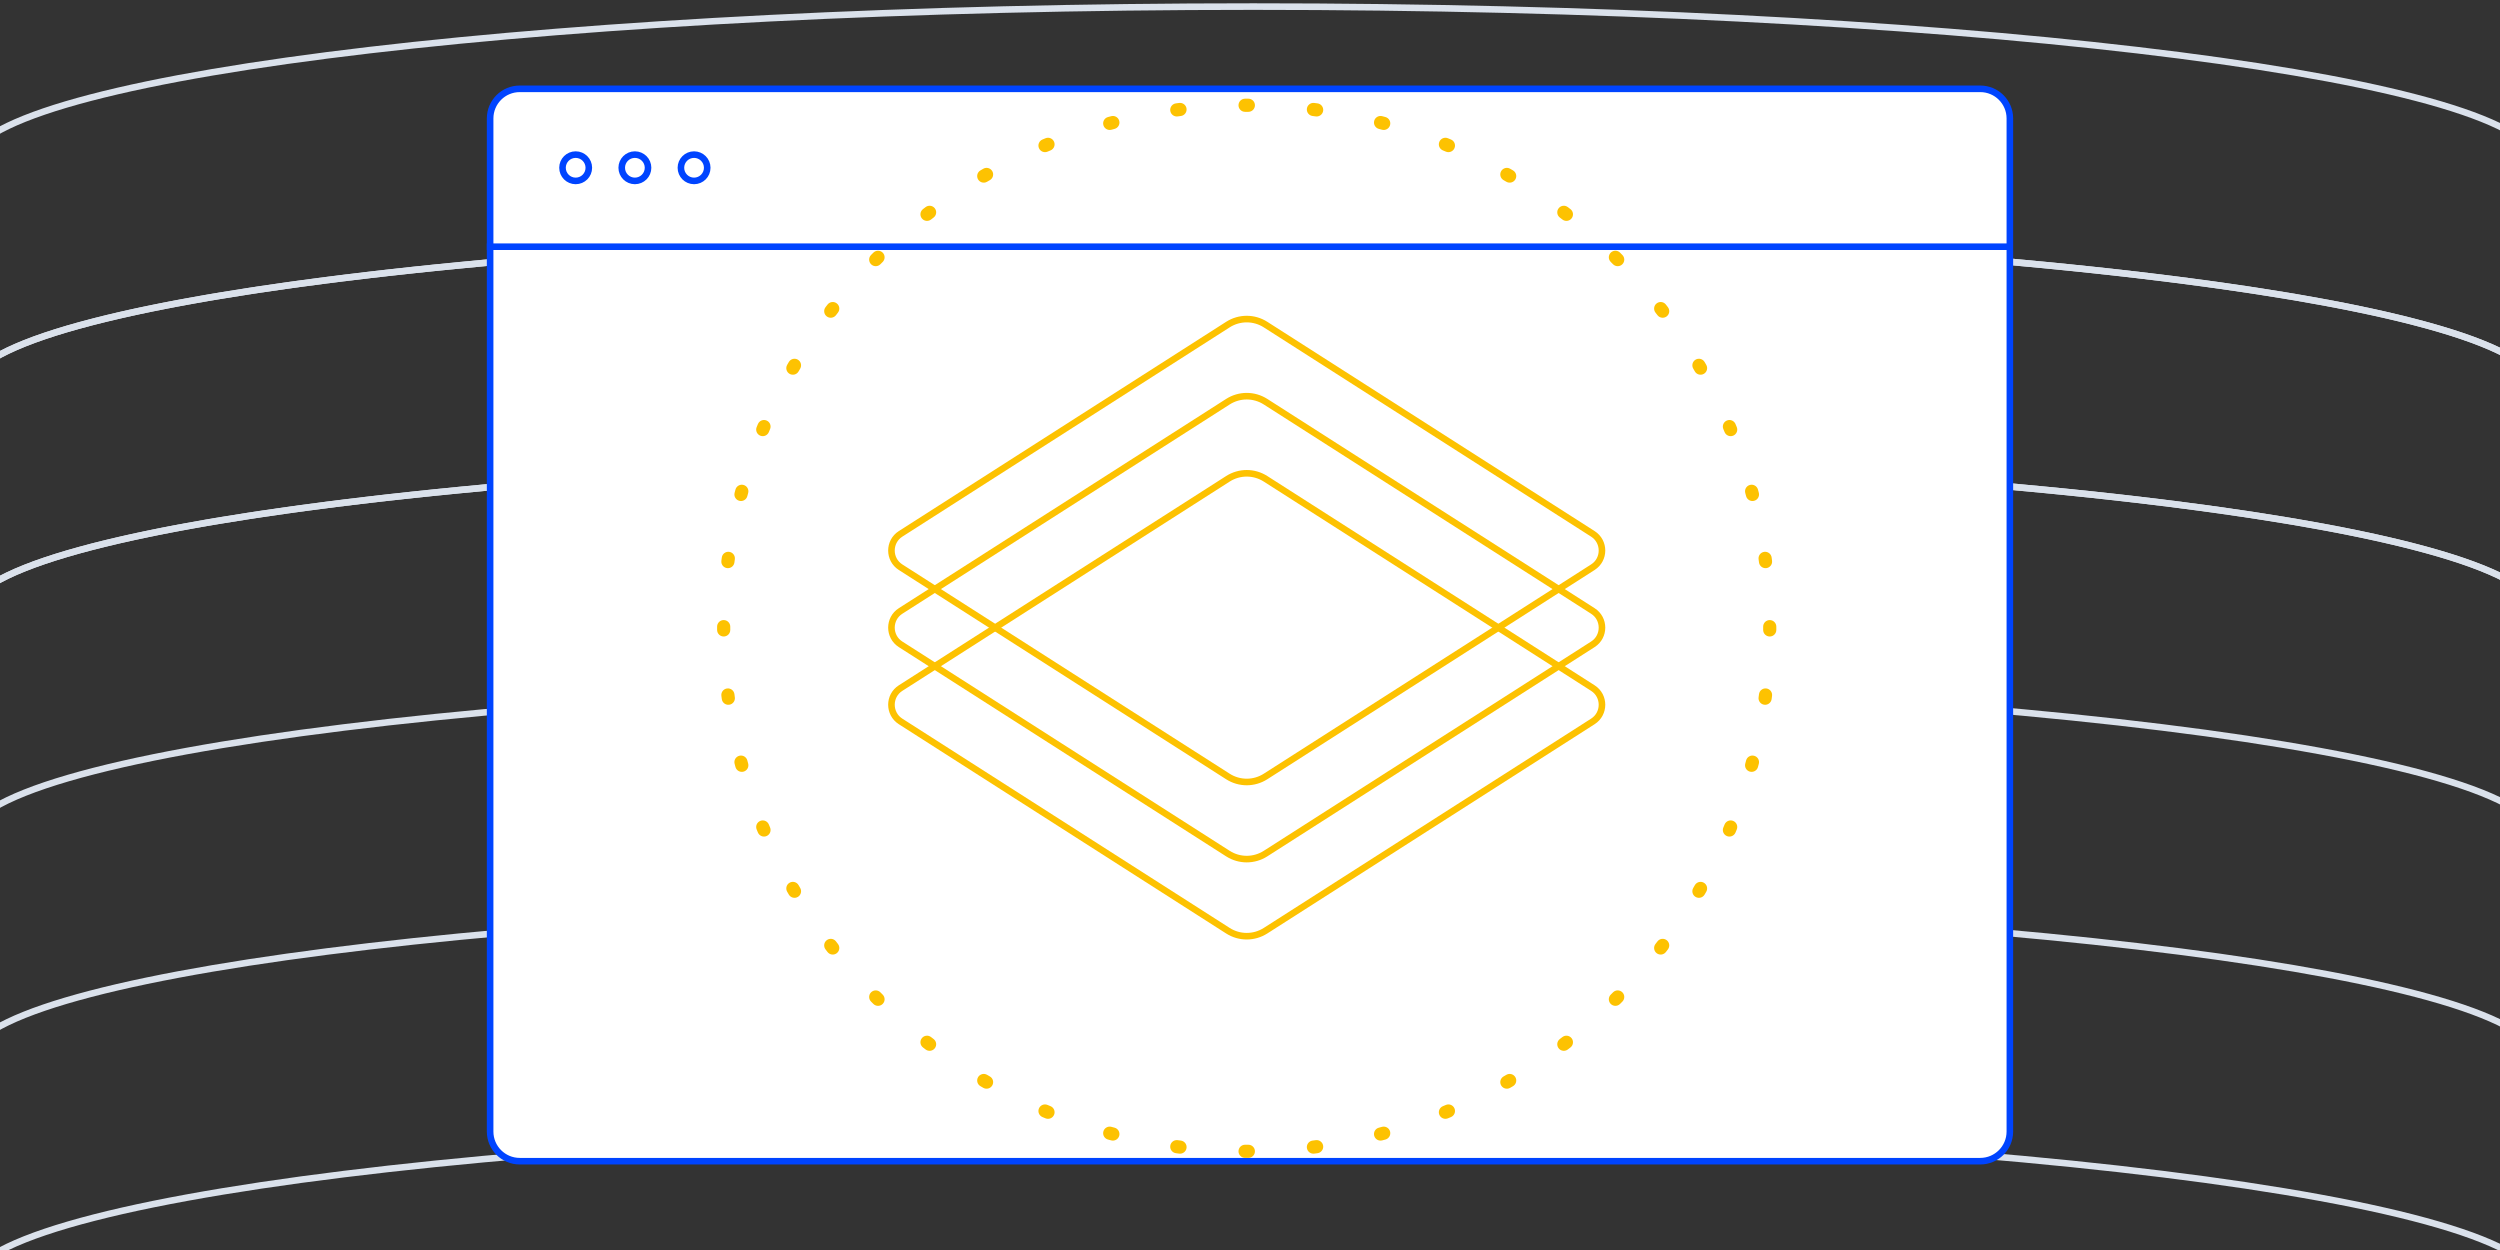
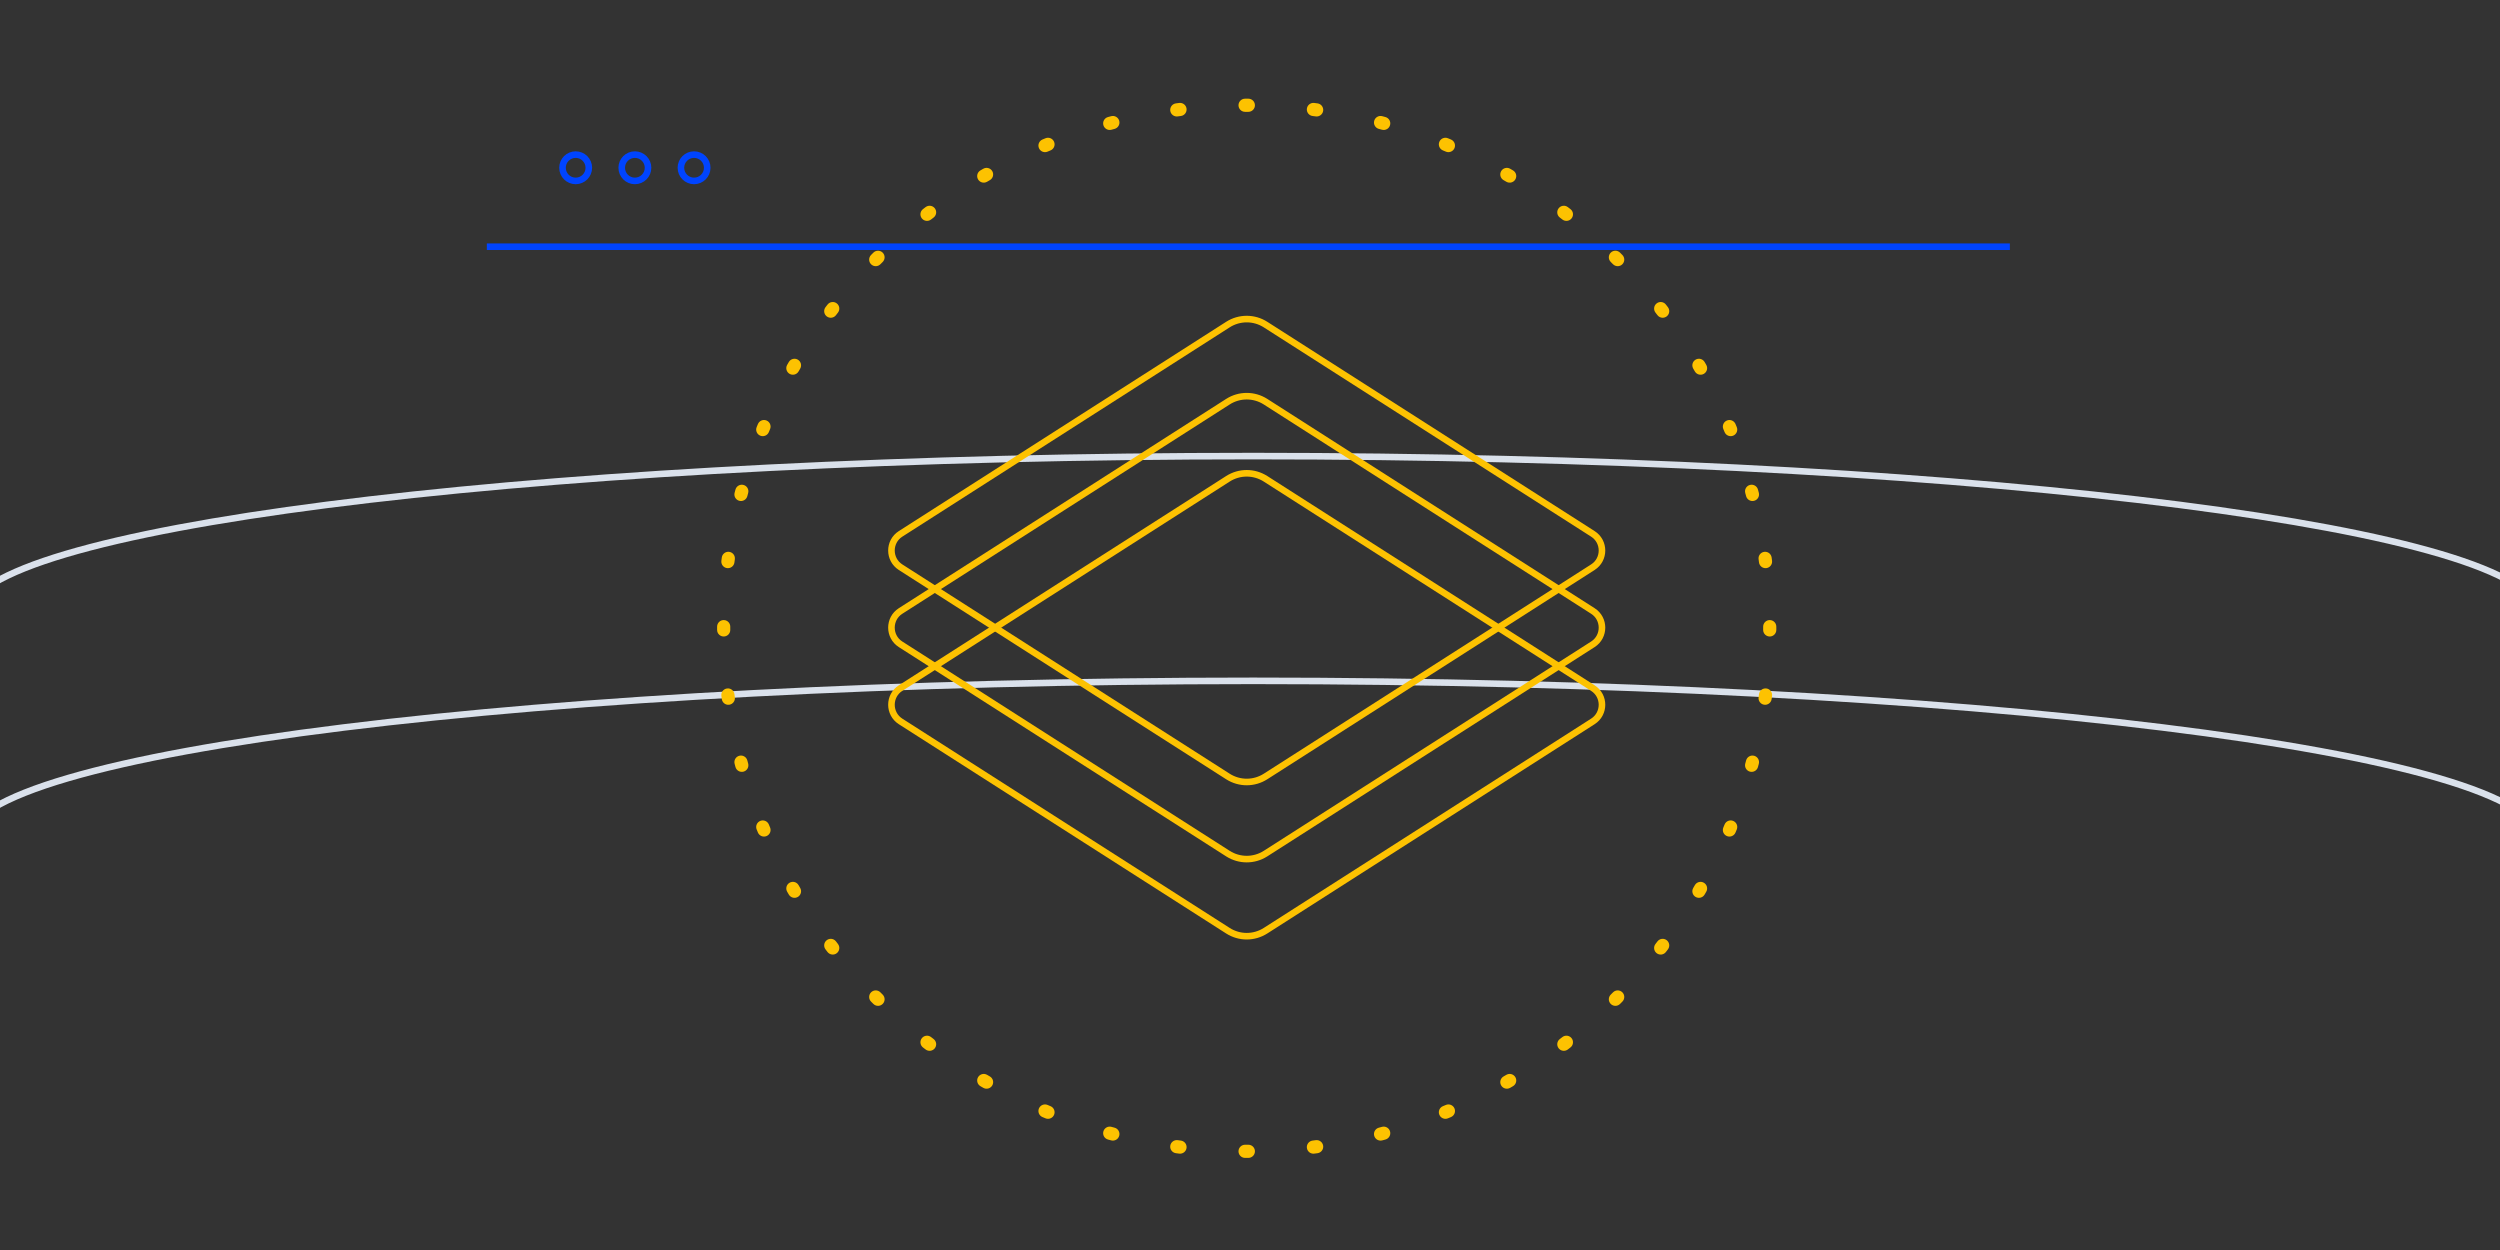
<svg xmlns="http://www.w3.org/2000/svg" width="500" height="250" viewBox="0 0 500 250" fill="none">
  <rect x="0" y="0" width="500" height="250" fill="#333333" stroke="none" />
  <g clip-path="url(#clip0_403_76)">
-     <path fill-rule="evenodd" clip-rule="evenodd" d="M68.839 56.246C115.355 50.488 179.636 46.925 250.653 46.925C321.669 46.925 385.95 50.488 432.466 56.246C455.729 59.126 474.524 62.551 487.49 66.345C493.978 68.244 498.968 70.224 502.323 72.253C505.724 74.311 507.231 76.287 507.231 78.107H508.547V30.625H507.809C506.609 28.461 503.9 26.467 500.029 24.605C495.897 22.617 490.301 20.716 483.414 18.915C469.636 15.311 450.595 12.083 427.539 9.38C381.422 3.973 319.165 0.658 250.653 0.658C182.14 0.658 119.883 3.973 73.766 9.38C50.71 12.083 31.669 15.311 17.891 18.915C11.004 20.716 5.408 22.617 1.276 24.605C-2.595 26.467 -5.304 28.461 -6.504 30.625H-7.242V78.107H-5.926C-5.926 76.287 -4.419 74.311 -1.018 72.253C2.337 70.224 7.327 68.244 13.815 66.345C26.781 62.551 45.576 59.126 68.839 56.246ZM-5.926 74.637V31.941H-5.684L-5.506 31.562C-4.631 29.695 -2.214 27.744 1.846 25.791C5.87 23.855 11.375 21.979 18.224 20.188C31.917 16.606 50.889 13.387 73.919 10.687C119.973 5.287 182.176 1.974 250.653 1.974C319.129 1.974 381.332 5.287 427.386 10.687C450.416 13.387 469.388 16.606 483.081 20.188C489.93 21.979 495.435 23.855 499.459 25.791C503.519 27.744 505.936 29.695 506.811 31.562L506.989 31.941H507.231V74.637C506.275 73.4 504.83 72.232 503.004 71.128C499.505 69.011 494.388 66.993 487.859 65.083C474.792 61.259 455.916 57.823 432.628 54.94C386.043 49.174 321.706 45.609 250.653 45.609C179.599 45.609 115.262 49.174 68.677 54.94C45.389 57.823 26.513 61.259 13.446 65.083C6.917 66.993 1.8 69.011 -1.699 71.128C-3.525 72.232 -4.97 73.4 -5.926 74.637Z" fill="#DAE1EB" />
-     <path fill-rule="evenodd" clip-rule="evenodd" d="M68.839 101.197C115.355 95.44 179.636 91.876 250.653 91.876C321.669 91.876 385.95 95.44 432.466 101.197C455.729 104.077 474.524 107.502 487.49 111.297C493.978 113.195 498.968 115.176 502.323 117.205C505.724 119.262 507.231 121.238 507.231 123.058H508.547V75.577H507.809C506.609 73.413 503.9 71.418 500.029 69.556C495.897 67.569 490.301 65.668 483.414 63.866C469.636 60.262 450.595 57.034 427.539 54.331C381.422 48.925 319.165 45.61 250.653 45.61C182.14 45.61 119.883 48.925 73.766 54.331C50.71 57.034 31.669 60.262 17.891 63.866C11.004 65.668 5.408 67.569 1.276 69.556C-2.595 71.418 -5.304 73.413 -6.504 75.577H-7.242V123.058H-5.926C-5.926 121.238 -4.419 119.262 -1.018 117.205C2.337 115.176 7.327 113.195 13.815 111.297C26.781 107.502 45.576 104.077 68.839 101.197ZM-5.926 119.588V76.892H-5.684L-5.506 76.514C-4.631 74.647 -2.214 72.695 1.846 70.742C5.87 68.806 11.375 66.93 18.224 65.139C31.917 61.557 50.889 58.338 73.919 55.638C119.973 50.239 182.176 46.925 250.653 46.925C319.129 46.925 381.332 50.239 427.386 55.638C450.416 58.338 469.388 61.557 483.081 65.139C489.93 66.93 495.435 68.806 499.459 70.742C503.519 72.695 505.936 74.647 506.811 76.514L506.989 76.892H507.231V119.588C506.275 118.352 504.83 117.183 503.004 116.079C499.505 113.963 494.388 111.945 487.859 110.034C474.792 106.21 455.916 102.774 432.628 99.892C386.043 94.125 321.706 90.56 250.653 90.56C179.599 90.56 115.262 94.125 68.677 99.892C45.389 102.774 26.513 106.21 13.446 110.034C6.917 111.945 1.8 113.963 -1.699 116.079C-3.525 117.183 -4.97 118.352 -5.926 119.588Z" fill="#DAE1EB" />
    <path fill-rule="evenodd" clip-rule="evenodd" d="M68.839 146.148C115.355 140.39 179.636 136.826 250.653 136.826C321.669 136.826 385.95 140.39 432.466 146.148C455.729 149.027 474.524 152.453 487.49 156.247C493.978 158.146 498.968 160.126 502.323 162.155C505.724 164.212 507.231 166.188 507.231 168.009H508.547V120.527H507.809C506.609 118.363 503.9 116.369 500.029 114.507C495.897 112.519 490.301 110.618 483.414 108.816C469.636 105.212 450.595 101.984 427.539 99.281C381.422 93.875 319.165 90.56 250.653 90.56C182.14 90.56 119.883 93.875 73.766 99.281C50.71 101.984 31.669 105.212 17.891 108.816C11.004 110.618 5.408 112.519 1.276 114.507C-2.595 116.369 -5.304 118.363 -6.504 120.527H-7.242V168.009H-5.926C-5.926 166.188 -4.419 164.212 -1.018 162.155C2.337 160.126 7.327 158.146 13.815 156.247C26.781 152.453 45.576 149.027 68.839 146.148ZM-5.926 164.539V121.843H-5.684L-5.506 121.464C-4.631 119.597 -2.214 117.646 1.846 115.692C5.87 113.757 11.375 111.881 18.224 110.089C31.917 106.508 50.889 103.288 73.919 100.588C119.973 95.189 182.176 91.876 250.653 91.876C319.129 91.876 381.332 95.189 427.386 100.588C450.416 103.288 469.388 106.508 483.081 110.089C489.93 111.881 495.435 113.757 499.459 115.692C503.519 117.646 505.936 119.597 506.811 121.464L506.989 121.843H507.231V164.539C506.275 163.302 504.83 162.134 503.004 161.029C499.505 158.913 494.388 156.895 487.859 154.984C474.792 151.16 455.916 147.724 432.628 144.842C386.043 139.075 321.706 135.511 250.653 135.511C179.599 135.511 115.262 139.075 68.677 144.842C45.389 147.724 26.513 151.16 13.446 154.984C6.917 156.895 1.8 158.913 -1.699 161.029C-3.525 162.134 -4.97 163.302 -5.926 164.539Z" fill="#DAE1EB" />
-     <path fill-rule="evenodd" clip-rule="evenodd" d="M68.839 235.476C115.355 229.718 179.636 226.155 250.653 226.155C321.669 226.155 385.95 229.718 432.466 235.476C455.729 238.356 474.524 241.781 487.49 245.575C493.978 247.474 498.968 249.454 502.323 251.483C505.724 253.541 507.231 255.516 507.231 257.337H508.547V209.855H507.809C506.609 207.691 503.9 205.697 500.029 203.835C495.897 201.847 490.301 199.946 483.414 198.145C469.636 194.541 450.595 191.313 427.539 188.61C381.422 183.203 319.165 179.888 250.653 179.888C182.14 179.888 119.883 183.203 73.766 188.61C50.71 191.313 31.669 194.541 17.891 198.145C11.004 199.946 5.408 201.847 1.276 203.835C-2.595 205.697 -5.304 207.691 -6.504 209.855H-7.242V257.337H-5.926C-5.926 255.516 -4.419 253.541 -1.018 251.483C2.337 249.454 7.327 247.474 13.815 245.575C26.781 241.781 45.576 238.356 68.839 235.476ZM-5.926 253.867V211.171H-5.684L-5.506 210.793C-4.631 208.925 -2.214 206.974 1.846 205.021C5.87 203.085 11.375 201.209 18.224 199.418C31.917 195.836 50.889 192.617 73.919 189.917C119.973 184.517 182.176 181.204 250.653 181.204C319.129 181.204 381.332 184.517 427.386 189.917C450.416 192.617 469.388 195.836 483.081 199.418C489.93 201.209 495.435 203.085 499.459 205.021C503.519 206.974 505.936 208.925 506.811 210.793L506.989 211.171H507.231V253.867C506.275 252.63 504.83 251.462 503.004 250.358C499.505 248.241 494.388 246.223 487.859 244.313C474.792 240.489 455.916 237.053 432.628 234.17C386.043 228.404 321.706 224.839 250.653 224.839C179.599 224.839 115.262 228.404 68.677 234.17C45.389 237.053 26.513 240.489 13.446 244.313C6.917 246.223 1.8 248.241 -1.699 250.358C-3.525 251.462 -4.97 252.63 -5.926 253.867Z" fill="#DAE1EB" />
-     <path d="M396.051 17.764H103.946C100.676 17.764 98.025 20.415 98.025 23.685V226.316C98.025 229.587 100.676 232.238 103.946 232.238H396.051C399.321 232.238 401.972 229.587 401.972 226.316V23.685C401.972 20.415 399.321 17.764 396.051 17.764Z" fill="white" stroke="#0044FF" stroke-width="1.316" />
    <path d="M97.367 49.342H401.972" stroke="#0044FF" stroke-width="1.316" />
    <path d="M115.133 36.184C116.586 36.184 117.765 35.006 117.765 33.552C117.765 32.099 116.586 30.921 115.133 30.921C113.68 30.921 112.501 32.099 112.501 33.552C112.501 35.006 113.68 36.184 115.133 36.184Z" stroke="#0044FF" stroke-width="1.316" />
    <path d="M126.977 36.184C128.43 36.184 129.609 35.006 129.609 33.552C129.609 32.099 128.43 30.921 126.977 30.921C125.524 30.921 124.345 32.099 124.345 33.552C124.345 35.006 125.524 36.184 126.977 36.184Z" stroke="#0044FF" stroke-width="1.316" />
    <path d="M138.813 36.184C140.266 36.184 141.445 35.006 141.445 33.552C141.445 32.099 140.266 30.921 138.813 30.921C137.36 30.921 136.181 32.099 136.181 33.552C136.181 35.006 137.36 36.184 138.813 36.184Z" stroke="#0044FF" stroke-width="1.316" />
    <path d="M318.576 106.774C321.005 108.327 321.005 111.886 318.576 113.439L253.106 155.297C250.811 156.764 247.877 156.764 245.583 155.297L180.112 113.439C177.684 111.886 177.684 108.327 180.112 106.774L245.583 64.916C247.877 63.449 250.811 63.449 253.106 64.916L318.576 106.774Z" stroke="#FDC201" stroke-width="1.316" stroke-linecap="round" />
    <path d="M318.576 122.196C321.005 123.749 321.005 127.308 318.576 128.861L253.106 170.719C250.811 172.186 247.877 172.186 245.583 170.719L180.112 128.861C177.684 127.308 177.684 123.749 180.112 122.196L245.583 80.338C247.877 78.871 250.811 78.871 253.106 80.338L318.576 122.196Z" stroke="#FDC201" stroke-width="1.316" stroke-linecap="round" />
    <path d="M318.576 137.618C321.005 139.171 321.005 142.73 318.576 144.283L253.106 186.141C250.811 187.608 247.877 187.608 245.583 186.141L180.112 144.283C177.684 142.73 177.684 139.171 180.112 137.618L245.583 95.76C247.877 94.293 250.811 94.293 253.106 95.76L318.576 137.618Z" stroke="#FDC201" stroke-width="1.316" stroke-linecap="round" />
    <path fill-rule="evenodd" clip-rule="evenodd" d="M249.011 19.737C249.122 19.737 249.232 19.737 249.343 19.737C249.454 19.737 249.564 19.737 249.675 19.737C250.402 19.74 250.989 20.331 250.987 21.057C250.984 21.784 250.393 22.371 249.667 22.369C249.559 22.369 249.451 22.368 249.343 22.368C249.235 22.368 249.127 22.369 249.019 22.369C248.292 22.371 247.702 21.784 247.699 21.057C247.697 20.331 248.284 19.74 249.011 19.737ZM237.309 21.729C237.401 22.45 236.891 23.109 236.17 23.2C235.957 23.227 235.744 23.255 235.532 23.284C234.812 23.38 234.15 22.874 234.053 22.154C233.957 21.433 234.463 20.771 235.183 20.675C235.401 20.646 235.619 20.618 235.838 20.59C236.559 20.498 237.217 21.008 237.309 21.729ZM261.377 21.729C261.469 21.008 262.127 20.498 262.848 20.59C263.067 20.618 263.285 20.646 263.503 20.675C264.223 20.771 264.729 21.433 264.633 22.154C264.536 22.874 263.874 23.38 263.154 23.284C262.942 23.255 262.729 23.227 262.516 23.2C261.795 23.109 261.285 22.45 261.377 21.729ZM223.847 24.173C224.033 24.876 223.613 25.596 222.911 25.781C222.703 25.836 222.495 25.892 222.288 25.948C221.586 26.137 220.864 25.723 220.674 25.021C220.484 24.32 220.899 23.597 221.6 23.407C221.813 23.35 222.026 23.293 222.239 23.237C222.942 23.051 223.662 23.47 223.847 24.173ZM274.839 24.173C275.024 23.47 275.744 23.051 276.447 23.237C276.66 23.293 276.873 23.35 277.086 23.407C277.787 23.597 278.202 24.32 278.012 25.021C277.822 25.723 277.1 26.137 276.398 25.948C276.191 25.892 275.983 25.836 275.775 25.781C275.072 25.596 274.653 24.876 274.839 24.173ZM210.819 28.366C211.096 29.038 210.775 29.807 210.102 30.083C209.904 30.164 209.706 30.246 209.509 30.329C208.838 30.61 208.067 30.294 207.787 29.623C207.507 28.953 207.823 28.182 208.493 27.901C208.696 27.817 208.899 27.732 209.102 27.649C209.774 27.373 210.543 27.694 210.819 28.366ZM287.867 28.366C288.143 27.694 288.912 27.373 289.584 27.649C289.787 27.732 289.99 27.817 290.193 27.901C290.863 28.182 291.179 28.953 290.899 29.623C290.618 30.294 289.848 30.61 289.177 30.329C288.98 30.246 288.782 30.164 288.583 30.083C287.911 29.807 287.59 29.038 287.867 28.366ZM198.455 34.233C198.817 34.864 198.6 35.668 197.97 36.03C197.784 36.137 197.598 36.244 197.413 36.352C196.785 36.718 195.979 36.506 195.613 35.878C195.247 35.25 195.46 34.444 196.088 34.079C196.278 33.968 196.468 33.858 196.659 33.748C197.289 33.386 198.093 33.603 198.455 34.233ZM300.231 34.233C300.592 33.603 301.397 33.386 302.027 33.748C302.218 33.858 302.408 33.968 302.598 34.079C303.226 34.444 303.439 35.25 303.073 35.878C302.707 36.506 301.901 36.718 301.273 36.352C301.088 36.244 300.902 36.137 300.716 36.03C300.086 35.668 299.869 34.864 300.231 34.233ZM186.966 41.667C187.407 42.245 187.296 43.071 186.718 43.512C186.548 43.642 186.377 43.773 186.208 43.904C185.633 44.349 184.806 44.243 184.362 43.668C183.917 43.093 184.023 42.267 184.598 41.822C184.772 41.688 184.946 41.554 185.121 41.42C185.699 40.979 186.525 41.09 186.966 41.667ZM311.72 41.667C312.161 41.09 312.987 40.979 313.565 41.42C313.74 41.554 313.914 41.688 314.088 41.822C314.663 42.267 314.769 43.093 314.324 43.668C313.879 44.243 313.053 44.349 312.478 43.904C312.308 43.773 312.138 43.642 311.968 43.512C311.39 43.071 311.279 42.245 311.72 41.667ZM176.54 50.533C177.052 51.048 177.05 51.882 176.534 52.394C176.382 52.545 176.23 52.697 176.079 52.849C175.567 53.365 174.734 53.367 174.218 52.855C173.703 52.343 173.7 51.51 174.212 50.994C174.368 50.838 174.523 50.682 174.679 50.527C175.195 50.015 176.028 50.018 176.54 50.533ZM322.146 50.533C322.658 50.018 323.491 50.015 324.007 50.527C324.163 50.682 324.318 50.838 324.473 50.994C324.986 51.51 324.983 52.343 324.468 52.855C323.952 53.367 323.119 53.365 322.607 52.849C322.456 52.697 322.304 52.545 322.152 52.394C321.636 51.882 321.634 51.048 322.146 50.533ZM167.353 60.677C167.928 61.121 168.034 61.948 167.589 62.523C167.458 62.692 167.327 62.863 167.197 63.033C166.756 63.611 165.93 63.722 165.352 63.281C164.775 62.84 164.664 62.014 165.105 61.436C165.239 61.261 165.373 61.087 165.507 60.913C165.952 60.338 166.778 60.232 167.353 60.677ZM331.333 60.677C331.907 60.232 332.734 60.338 333.178 60.913C333.313 61.087 333.447 61.261 333.581 61.436C334.022 62.014 333.911 62.84 333.334 63.281C332.756 63.722 331.93 63.611 331.489 63.033C331.359 62.863 331.228 62.692 331.097 62.523C330.652 61.948 330.758 61.121 331.333 60.677ZM159.563 71.928C160.191 72.294 160.403 73.1 160.037 73.728C159.929 73.913 159.822 74.099 159.715 74.285C159.353 74.915 158.549 75.132 157.919 74.77C157.288 74.408 157.071 73.604 157.433 72.974C157.543 72.783 157.653 72.593 157.764 72.403C158.13 71.775 158.935 71.562 159.563 71.928ZM339.123 71.928C339.751 71.562 340.556 71.775 340.922 72.403C341.033 72.593 341.143 72.783 341.253 72.974C341.615 73.604 341.397 74.408 340.767 74.77C340.137 75.132 339.333 74.915 338.971 74.285C338.864 74.099 338.757 73.913 338.649 73.728C338.283 73.1 338.495 72.294 339.123 71.928ZM153.308 84.102C153.979 84.382 154.295 85.153 154.014 85.824C153.931 86.021 153.849 86.219 153.768 86.417C153.492 87.09 152.723 87.41 152.051 87.134C151.379 86.858 151.058 86.089 151.334 85.417C151.417 85.214 151.502 85.011 151.586 84.808C151.867 84.138 152.638 83.821 153.308 84.102ZM345.378 84.102C346.048 83.822 346.819 84.138 347.099 84.808C347.184 85.011 347.268 85.214 347.352 85.417C347.628 86.089 347.307 86.858 346.635 87.134C345.963 87.41 345.194 87.09 344.918 86.417C344.836 86.219 344.754 86.021 344.672 85.824C344.391 85.153 344.707 84.382 345.378 84.102ZM148.706 96.989C149.408 97.178 149.823 97.901 149.633 98.603C149.577 98.81 149.521 99.018 149.466 99.226C149.281 99.928 148.561 100.348 147.858 100.162C147.155 99.977 146.736 99.257 146.922 98.554C146.978 98.341 147.035 98.128 147.093 97.915C147.282 97.213 148.005 96.799 148.706 96.989ZM349.979 96.989C350.681 96.799 351.403 97.213 351.593 97.915C351.651 98.128 351.708 98.341 351.764 98.554C351.95 99.257 351.53 99.977 350.828 100.162C350.125 100.348 349.405 99.928 349.22 99.226C349.165 99.018 349.109 98.81 349.053 98.603C348.863 97.901 349.278 97.179 349.979 96.989ZM145.839 110.368C146.559 110.464 147.065 111.126 146.969 111.847C146.94 112.059 146.913 112.272 146.885 112.485C146.794 113.206 146.135 113.716 145.414 113.624C144.693 113.532 144.183 112.873 144.275 112.153C144.303 111.934 144.331 111.716 144.36 111.498C144.457 110.778 145.118 110.272 145.839 110.368ZM352.847 110.368C353.567 110.272 354.229 110.778 354.326 111.498C354.355 111.716 354.383 111.934 354.411 112.153C354.503 112.873 353.993 113.532 353.272 113.624C352.551 113.716 351.892 113.206 351.8 112.485C351.773 112.272 351.746 112.059 351.717 111.847C351.621 111.126 352.127 110.465 352.847 110.368ZM144.742 124.014C145.469 124.016 146.056 124.607 146.054 125.334C146.054 125.442 146.053 125.55 146.053 125.658C146.053 125.766 146.054 125.874 146.054 125.982C146.056 126.708 145.469 127.299 144.742 127.301C144.016 127.304 143.425 126.716 143.422 125.99C143.422 125.879 143.422 125.769 143.422 125.658C143.422 125.547 143.422 125.437 143.422 125.326C143.425 124.599 144.016 124.012 144.742 124.014ZM353.944 124.014C354.67 124.012 355.261 124.599 355.263 125.326C355.264 125.437 355.264 125.547 355.264 125.658C355.264 125.729 355.264 125.8 355.264 125.872L355.263 125.99C355.261 126.716 354.67 127.304 353.944 127.302C353.217 127.299 352.63 126.708 352.632 125.982C352.632 125.874 352.632 125.766 352.632 125.658C352.632 125.55 352.632 125.442 352.632 125.334C352.63 124.607 353.217 124.016 353.944 124.014ZM145.414 137.692C146.135 137.6 146.794 138.11 146.885 138.831C146.913 139.044 146.94 139.257 146.969 139.469C147.065 140.189 146.559 140.851 145.839 140.947C145.118 141.044 144.456 140.538 144.36 139.818C144.331 139.6 144.303 139.381 144.275 139.163C144.183 138.442 144.693 137.783 145.414 137.692ZM353.272 137.692C353.993 137.784 354.503 138.442 354.411 139.163C354.383 139.381 354.355 139.6 354.326 139.818C354.229 140.538 353.567 141.044 352.847 140.947C352.127 140.851 351.621 140.189 351.717 139.469C351.746 139.257 351.773 139.044 351.8 138.831C351.892 138.11 352.551 137.6 353.272 137.692ZM147.858 151.154C148.561 150.968 149.281 151.387 149.466 152.09C149.521 152.298 149.577 152.506 149.633 152.713C149.823 153.415 149.408 154.137 148.706 154.327C148.005 154.517 147.282 154.102 147.093 153.401C147.035 153.188 146.978 152.975 146.922 152.762C146.736 152.059 147.155 151.339 147.858 151.154ZM350.828 151.154C351.53 151.339 351.95 152.059 351.764 152.762C351.708 152.975 351.651 153.188 351.593 153.401C351.403 154.102 350.681 154.517 349.979 154.327C349.278 154.137 348.863 153.415 349.053 152.713C349.109 152.506 349.165 152.298 349.22 152.09C349.405 151.387 350.125 150.968 350.828 151.154ZM152.051 164.182C152.723 163.905 153.492 164.226 153.768 164.898C153.849 165.097 153.931 165.295 154.014 165.492C154.295 166.163 153.979 166.933 153.308 167.214C152.638 167.494 151.867 167.178 151.586 166.508C151.502 166.305 151.417 166.102 151.334 165.899C151.058 165.227 151.379 164.458 152.051 164.182ZM346.635 164.182C347.307 164.458 347.628 165.227 347.352 165.899C347.268 166.102 347.184 166.305 347.099 166.508C346.819 167.178 346.048 167.494 345.378 167.214C344.707 166.933 344.391 166.163 344.672 165.492C344.754 165.295 344.836 165.097 344.918 164.898C345.194 164.226 345.963 163.905 346.635 164.182ZM157.919 176.545C158.549 176.183 159.353 176.401 159.715 177.031C159.822 177.217 159.929 177.403 160.037 177.588C160.403 178.216 160.191 179.022 159.563 179.388C158.935 179.753 158.13 179.541 157.764 178.913C157.653 178.723 157.543 178.533 157.433 178.342C157.071 177.712 157.288 176.907 157.919 176.545ZM340.767 176.545C341.397 176.907 341.615 177.712 341.253 178.342C341.143 178.533 341.033 178.723 340.922 178.913C340.556 179.541 339.751 179.753 339.123 179.388C338.495 179.022 338.283 178.216 338.649 177.588C338.757 177.403 338.864 177.217 338.971 177.031C339.333 176.401 340.137 176.184 340.767 176.545ZM165.352 188.035C165.93 187.594 166.756 187.705 167.197 188.282C167.327 188.453 167.458 188.623 167.589 188.793C168.034 189.368 167.928 190.194 167.353 190.639C166.778 191.084 165.952 190.978 165.507 190.403C165.373 190.229 165.239 190.054 165.105 189.879C164.664 189.302 164.775 188.476 165.352 188.035ZM333.334 188.035C333.911 188.476 334.022 189.302 333.581 189.879C333.447 190.054 333.313 190.229 333.178 190.403C332.734 190.978 331.907 191.084 331.333 190.639C330.758 190.194 330.652 189.368 331.097 188.793C331.228 188.623 331.359 188.453 331.489 188.282C331.93 187.705 332.756 187.594 333.334 188.035ZM174.218 198.461C174.734 197.949 175.567 197.951 176.079 198.467C176.23 198.619 176.382 198.771 176.534 198.922C177.05 199.434 177.052 200.267 176.54 200.783C176.028 201.298 175.195 201.301 174.679 200.788C174.523 200.633 174.367 200.478 174.212 200.322C173.7 199.806 173.703 198.973 174.218 198.461ZM324.468 198.461C324.983 198.973 324.986 199.806 324.473 200.322C324.318 200.478 324.163 200.633 324.007 200.788C323.491 201.301 322.658 201.298 322.146 200.783C321.634 200.267 321.636 199.434 322.152 198.922C322.259 198.815 322.366 198.708 322.473 198.601C322.518 198.556 322.562 198.511 322.607 198.467C323.119 197.951 323.952 197.949 324.468 198.461ZM184.362 207.648C184.806 207.073 185.633 206.967 186.208 207.412C186.377 207.543 186.548 207.674 186.718 207.804C187.296 208.245 187.407 209.071 186.966 209.648C186.525 210.226 185.699 210.337 185.121 209.896C184.946 209.762 184.772 209.628 184.598 209.493C184.023 209.049 183.917 208.222 184.362 207.648ZM314.324 207.648C314.769 208.222 314.663 209.049 314.088 209.493C313.914 209.628 313.74 209.762 313.565 209.896C312.987 210.337 312.161 210.226 311.72 209.648C311.279 209.071 311.39 208.245 311.968 207.804C312.138 207.674 312.308 207.543 312.478 207.412C313.053 206.967 313.879 207.073 314.324 207.648ZM195.613 215.438C195.979 214.81 196.785 214.598 197.413 214.963C197.598 215.071 197.784 215.179 197.97 215.286C198.6 215.648 198.817 216.452 198.455 217.082C198.093 217.712 197.289 217.93 196.659 217.568C196.468 217.458 196.278 217.348 196.088 217.237C195.46 216.871 195.247 216.066 195.613 215.438ZM303.073 215.438C303.439 216.066 303.226 216.871 302.598 217.237C302.509 217.289 302.42 217.341 302.33 217.393C302.229 217.451 302.128 217.51 302.027 217.568C301.397 217.93 300.592 217.712 300.231 217.082C299.869 216.452 300.086 215.648 300.716 215.286C300.902 215.179 301.088 215.071 301.273 214.963C301.901 214.598 302.707 214.81 303.073 215.438ZM207.787 221.693C208.067 221.022 208.838 220.706 209.509 220.987C209.706 221.069 209.904 221.151 210.102 221.233C210.775 221.509 211.095 222.278 210.819 222.95C210.543 223.622 209.774 223.943 209.102 223.667C208.899 223.583 208.696 223.499 208.493 223.414C207.823 223.134 207.506 222.363 207.787 221.693ZM290.899 221.693C291.179 222.363 290.863 223.134 290.193 223.414C289.99 223.499 289.787 223.583 289.584 223.667C288.912 223.943 288.143 223.622 287.867 222.95C287.59 222.278 287.911 221.509 288.583 221.233C288.782 221.151 288.98 221.069 289.177 220.987C289.848 220.706 290.618 221.022 290.899 221.693ZM220.674 226.294C220.864 225.593 221.586 225.178 222.288 225.368C222.495 225.424 222.703 225.48 222.911 225.535C223.613 225.72 224.033 226.44 223.847 227.143C223.662 227.845 222.942 228.265 222.239 228.079C222.026 228.023 221.813 227.966 221.6 227.908C220.899 227.718 220.484 226.996 220.674 226.294ZM278.012 226.294C278.202 226.996 277.787 227.718 277.086 227.908C276.873 227.966 276.66 228.023 276.447 228.079C275.744 228.265 275.024 227.845 274.839 227.143C274.653 226.44 275.072 225.72 275.775 225.535C275.983 225.48 276.191 225.424 276.398 225.368C277.1 225.178 277.822 225.593 278.012 226.294ZM234.053 229.162C234.15 228.442 234.811 227.936 235.532 228.032C235.744 228.061 235.957 228.088 236.17 228.115C236.891 228.207 237.401 228.866 237.309 229.587C237.217 230.308 236.559 230.818 235.838 230.726C235.619 230.698 235.401 230.67 235.183 230.641C234.463 230.544 233.957 229.882 234.053 229.162ZM264.633 229.162C264.729 229.882 264.223 230.544 263.503 230.641C263.285 230.67 263.067 230.698 262.848 230.726C262.127 230.818 261.469 230.308 261.377 229.587C261.285 228.866 261.795 228.207 262.516 228.115C262.729 228.088 262.942 228.061 263.154 228.032C263.874 227.936 264.536 228.442 264.633 229.162ZM247.699 230.259C247.702 229.532 248.292 228.945 249.019 228.947C249.127 228.947 249.235 228.947 249.343 228.947C249.451 228.947 249.559 228.947 249.667 228.947C250.393 228.945 250.984 229.532 250.987 230.259C250.989 230.985 250.401 231.576 249.675 231.578C249.564 231.579 249.454 231.579 249.343 231.579C249.232 231.579 249.122 231.579 249.011 231.578C248.284 231.576 247.697 230.985 247.699 230.259Z" fill="#FDC201" />
  </g>
  <defs>
    <clipPath id="clip0_403_76">
      <rect width="500" height="250" fill="white" />
    </clipPath>
  </defs>
</svg>